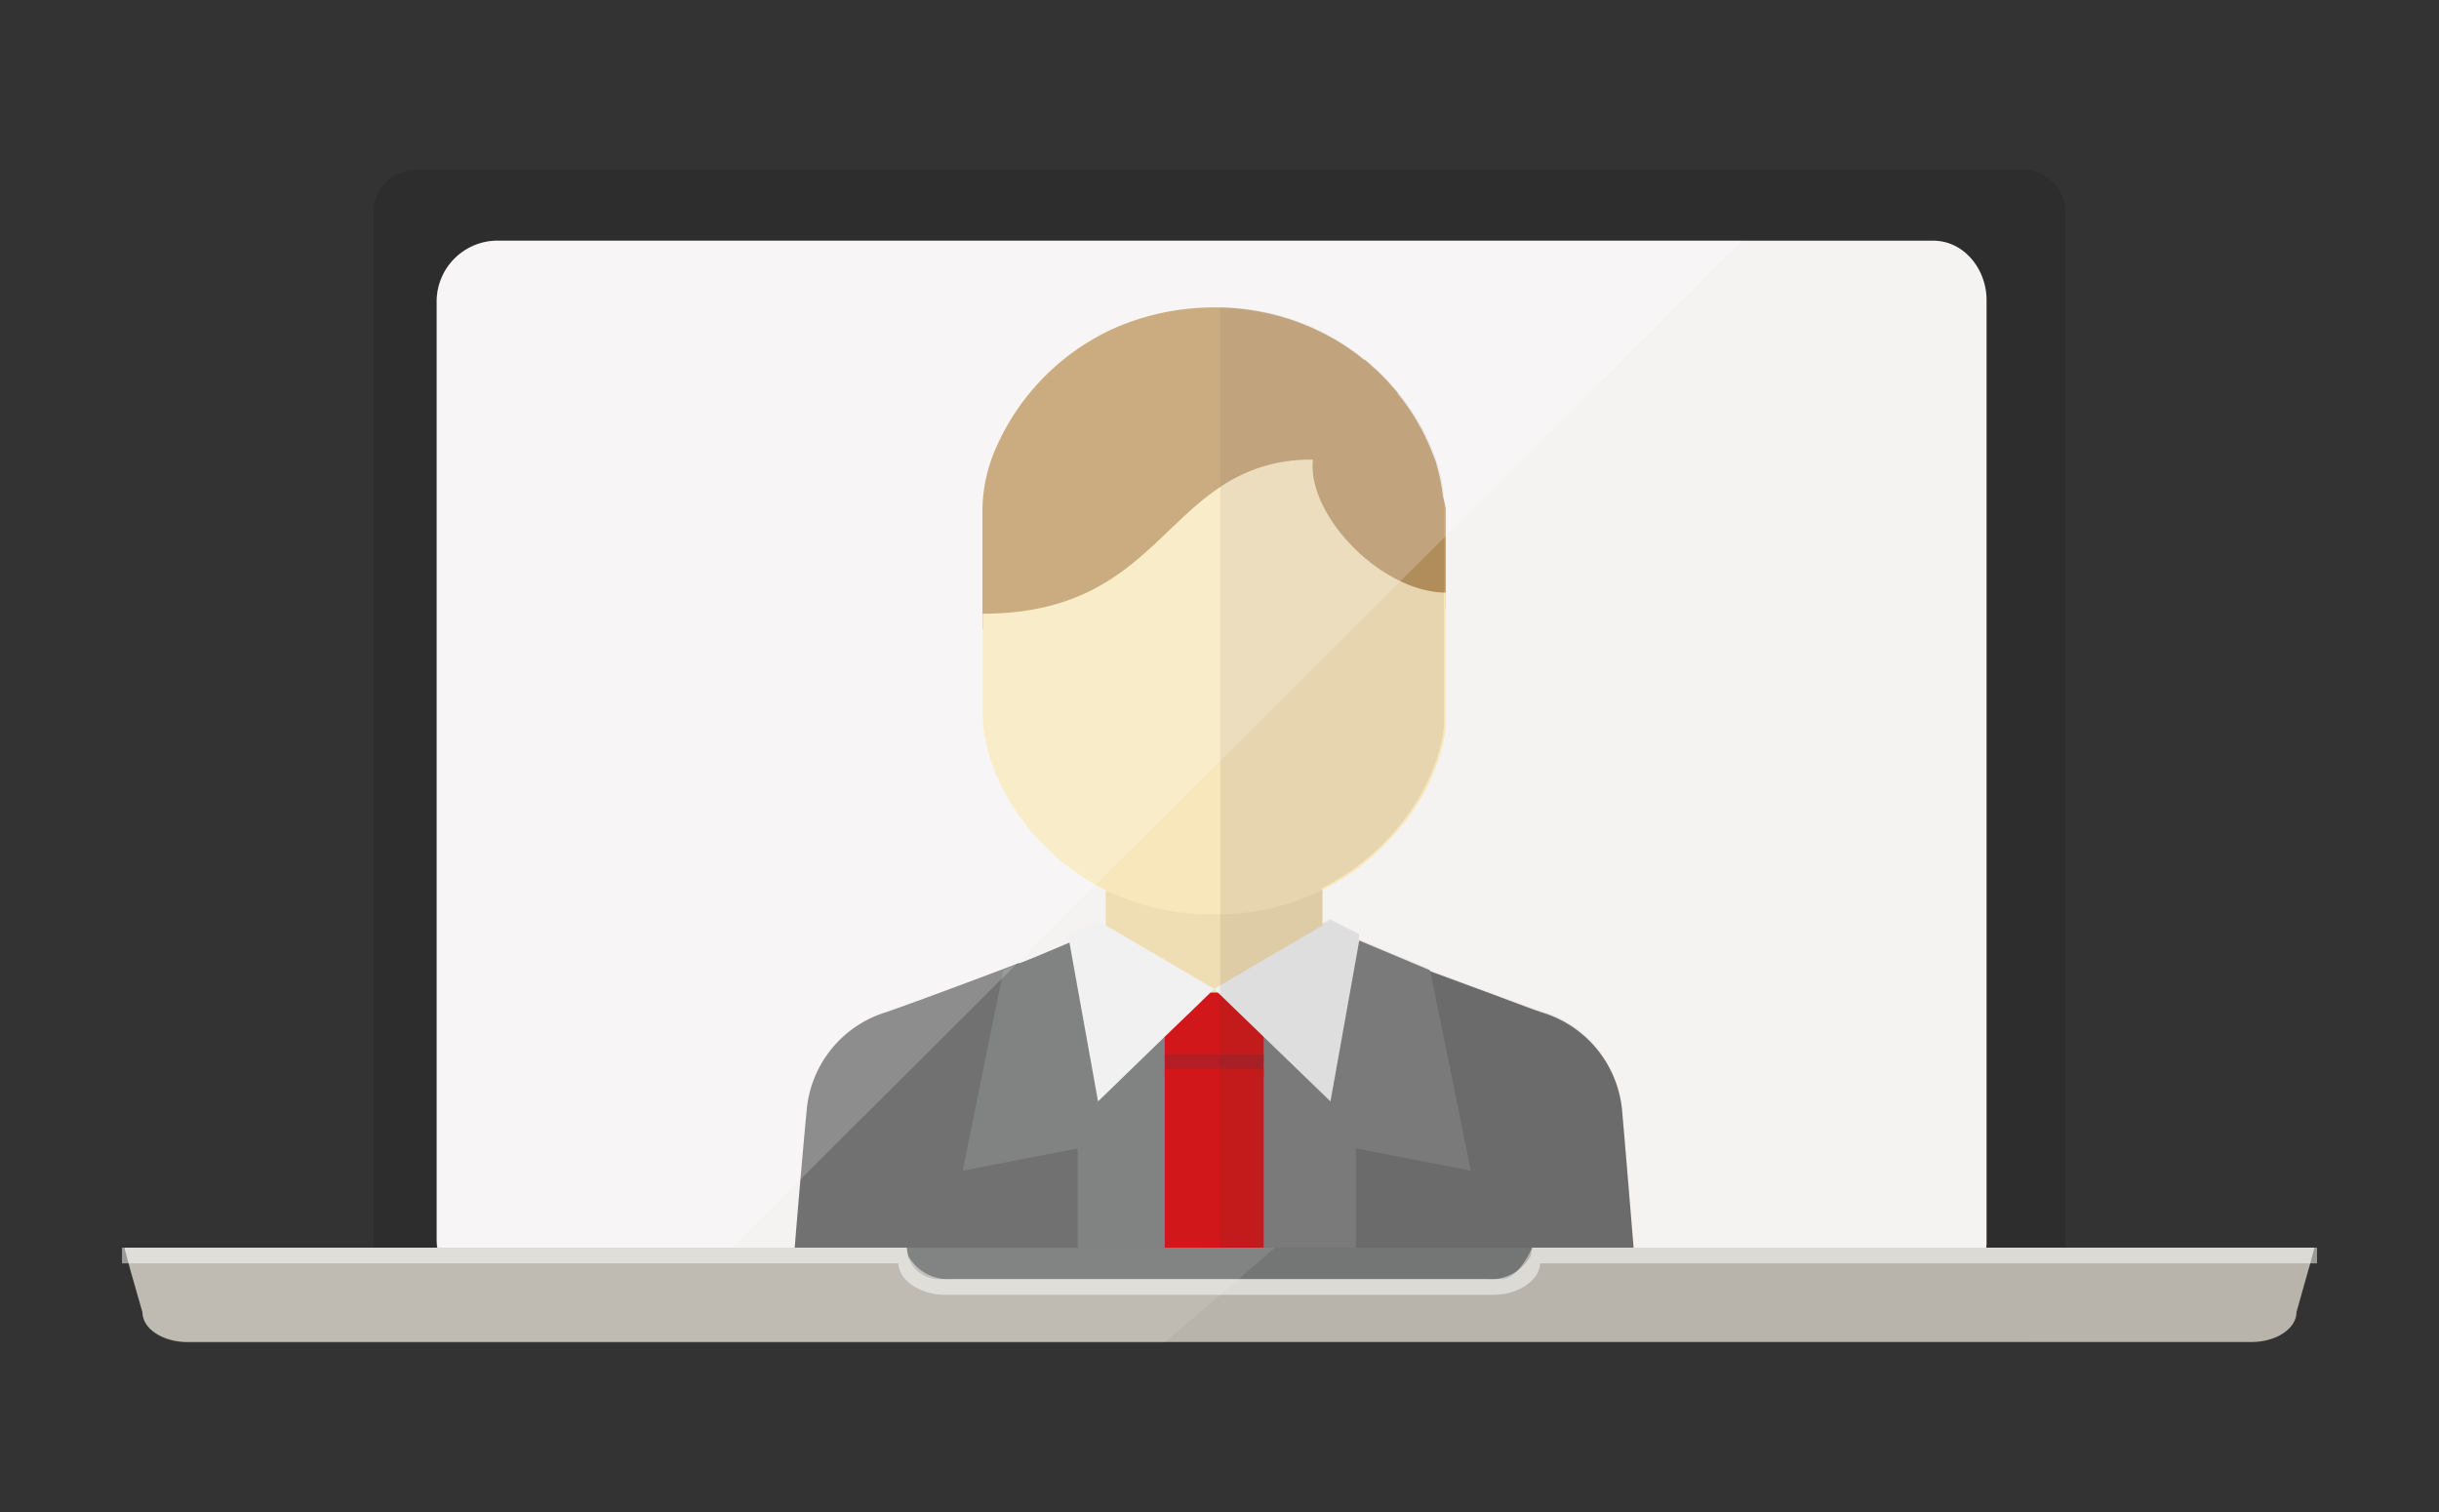
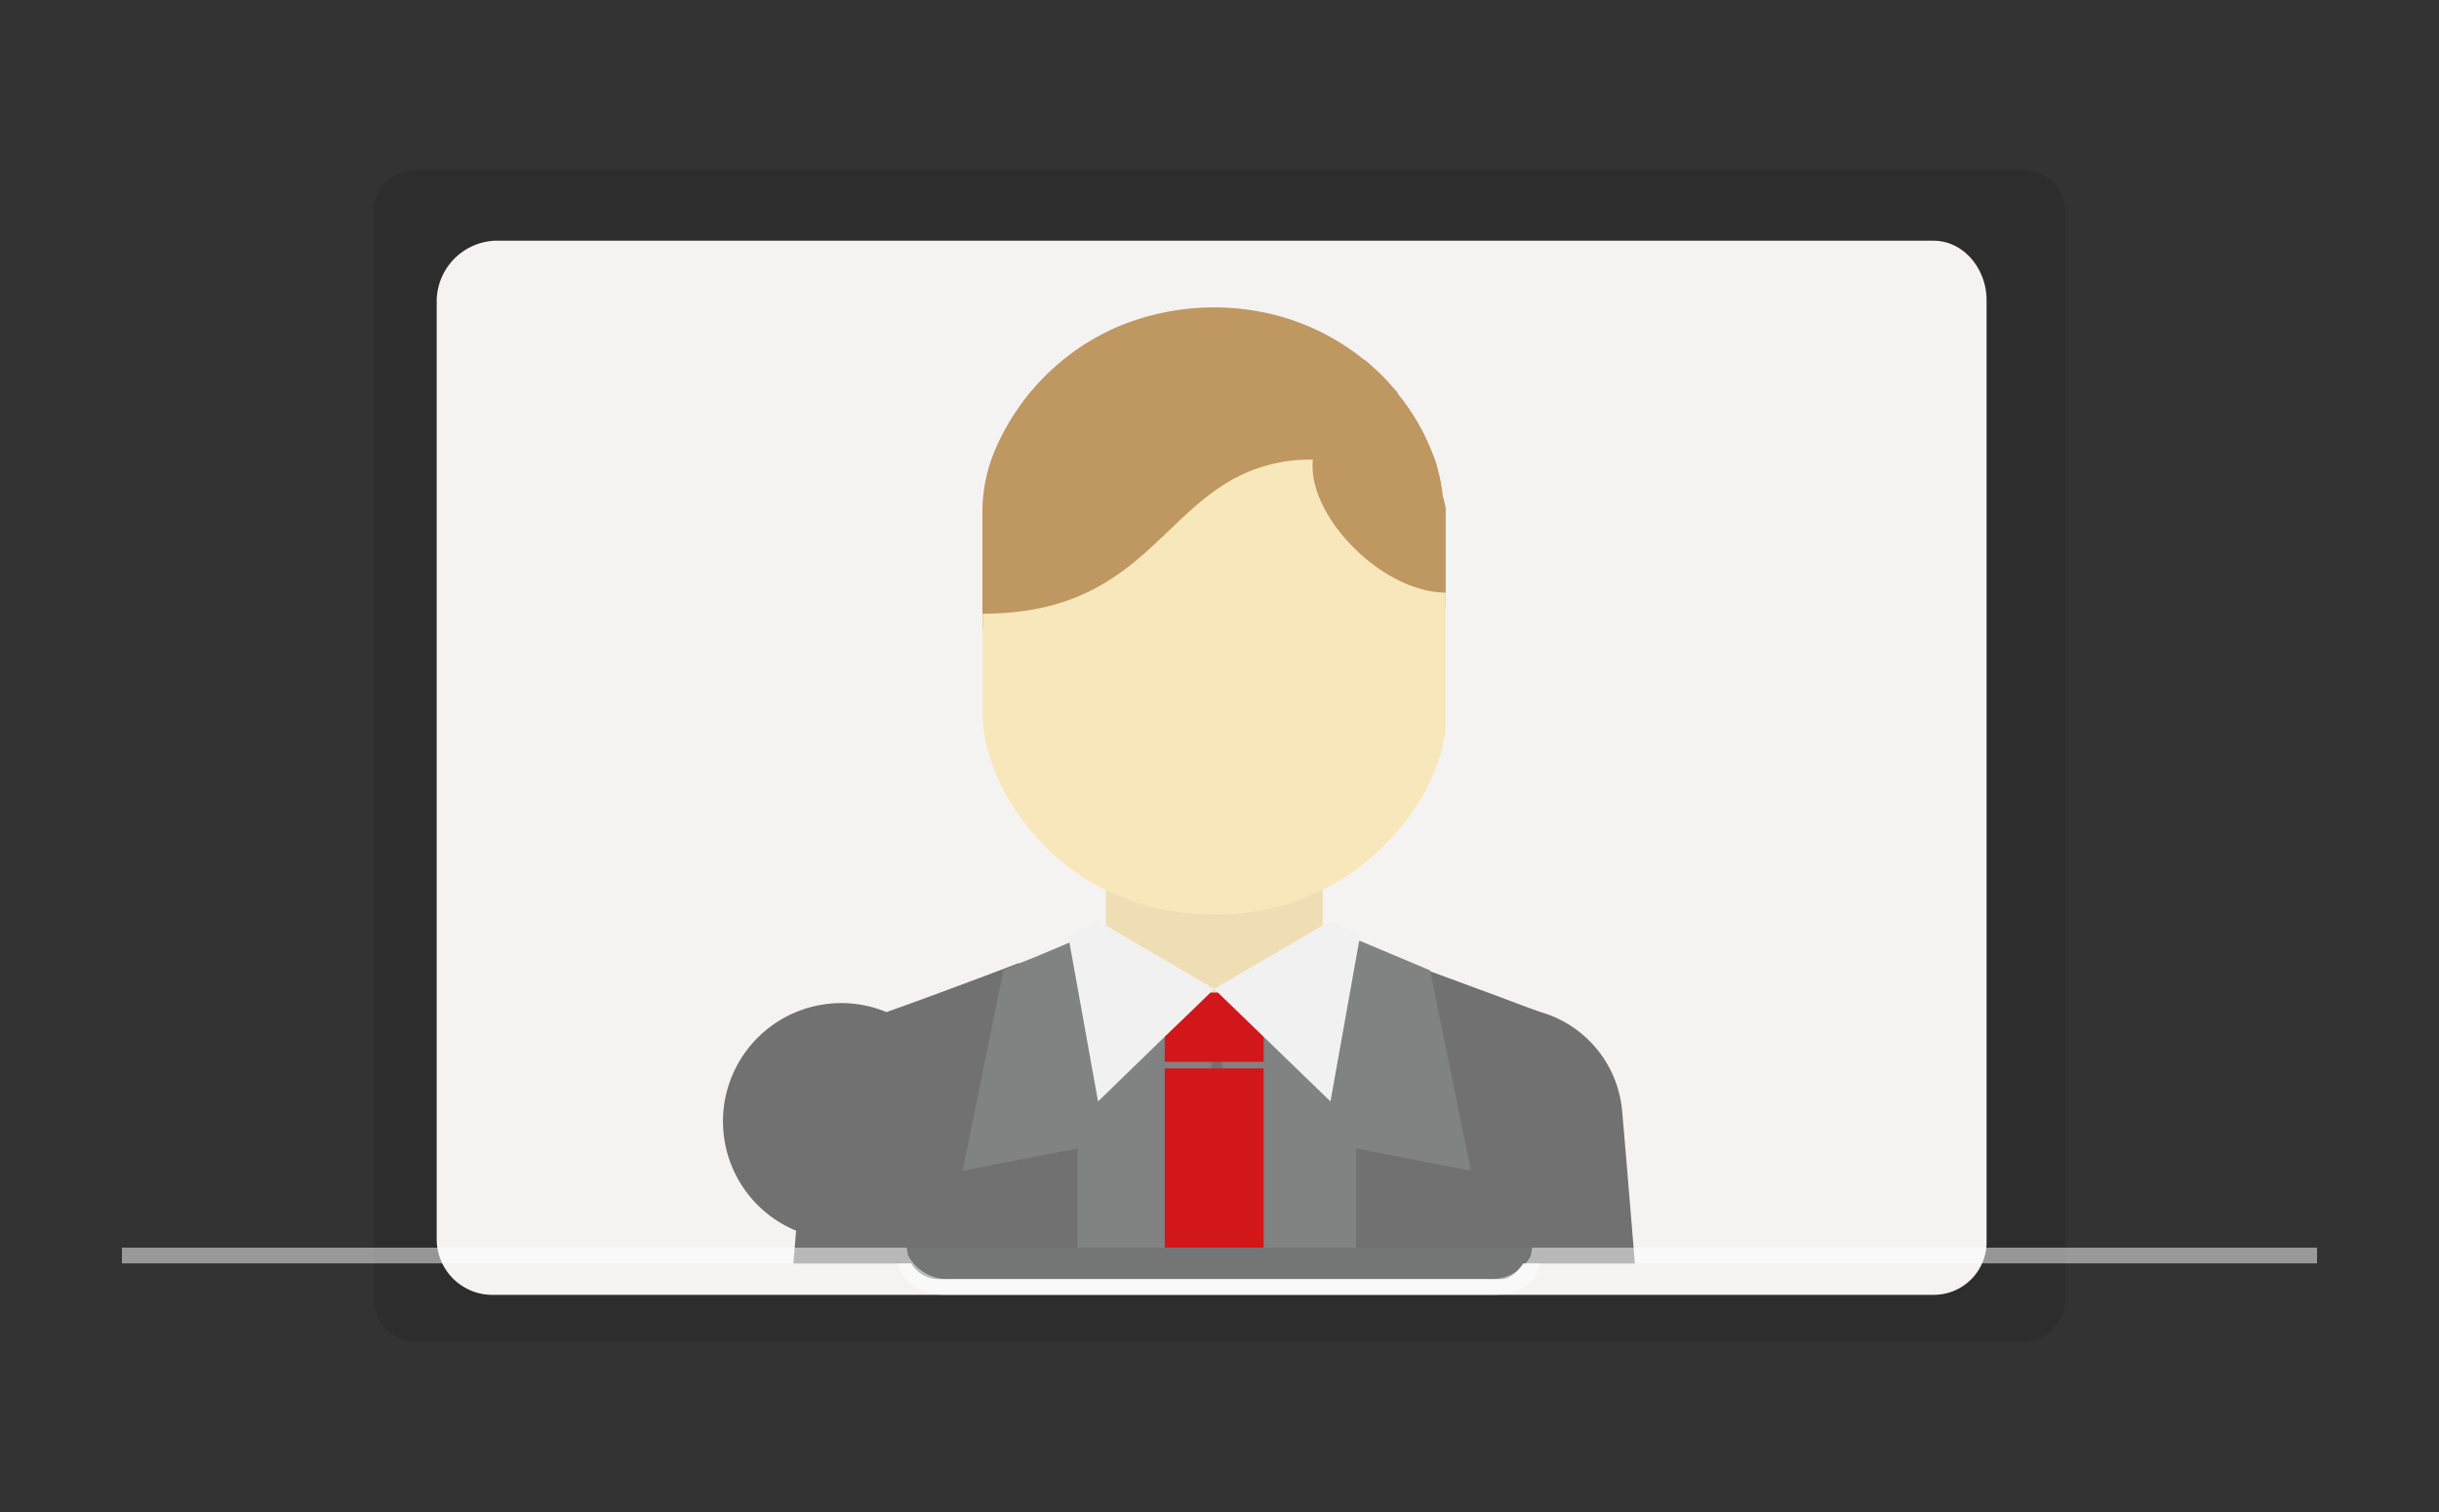
<svg xmlns="http://www.w3.org/2000/svg" id="レイヤー_1" data-name="レイヤー 1" viewBox="0 0 200 124">
  <rect x="0" y="0" width="200" height="124" fill="#333333" stroke="none" />
  <defs>
    <style>.cls-1{fill:#2d2d2d;}.cls-2{fill:#7fa481;}.cls-14,.cls-17,.cls-18,.cls-3{fill:#fff;}.cls-3{opacity:0.3;}.cls-4{fill:#f5f3f2;}.cls-5{fill:#717171;}.cls-6{fill:#818282;}.cls-7{fill:#be9761;}.cls-8{fill:#efddb4;}.cls-9{fill:#f8e7bb;}.cls-10{fill:#d1171a;}.cls-11{fill:#b21e24;}.cls-12{fill:#f1f1f1;}.cls-13{fill:#3d3a39;}.cls-13,.cls-18{opacity:0.1;}.cls-14{opacity:0.2;}.cls-15{fill:#b8b4ab;}.cls-16{fill:#747575;}.cls-17{opacity:0.5;}.cls-19{fill:none;}</style>
  </defs>
  <path class="cls-1" d="M169.35,17.17v89.57a3.53,3.53,0,0,1-3.58,3.32H34.23a3.53,3.53,0,0,1-3.58-3.32V17.17a3.45,3.45,0,0,1,3.58-3.24H165.77A3.45,3.45,0,0,1,169.35,17.17Z" />
  <polygon class="cls-2" points="91.39 34.89 91.39 34.9 91.39 34.89 91.39 34.89" />
  <polygon class="cls-3" points="91.39 36.07 91.67 36.07 91.39 34.9 91.39 36.07" />
  <path class="cls-4" d="M162.9,24.6v77.11a4.33,4.33,0,0,1-4.37,4.48H40.59a4.92,4.92,0,0,1-1.09-.08,4.58,4.58,0,0,1-3.69-4.4V24.6a5,5,0,0,1,4.78-4.86H158.53C161.06,19.74,162.9,22.09,162.9,24.6Z" />
-   <path class="cls-5" d="M134.06,103.61h-69l.22-2.68c.24-2.93.64-7.52.88-10A9.25,9.25,0,0,1,72.69,83c1.81-.63,6.54-2.37,10.8-4l.11,0,4.13-1.54.65-.23,2.29-.85.52-.21h0l.37-.14,8,.24h.49l7.49-.23.38.14.53.21,2.5.93.43.16,5.9,2.18h0l1.42.52,2.06.76.65.24,1.25.46,2.66,1,.42.15.69.24A9.29,9.29,0,0,1,133,90.94C133.34,94.74,134.06,103.61,134.06,103.61Z" />
+   <path class="cls-5" d="M134.06,103.61h-69l.22-2.68A9.25,9.25,0,0,1,72.69,83c1.81-.63,6.54-2.37,10.8-4l.11,0,4.13-1.54.65-.23,2.29-.85.52-.21h0l.37-.14,8,.24h.49l7.49-.23.38.14.53.21,2.5.93.43.16,5.9,2.18h0l1.42.52,2.06.76.65.24,1.25.46,2.66,1,.42.15.69.24A9.29,9.29,0,0,1,133,90.94C133.34,94.74,134.06,103.61,134.06,103.61Z" />
  <polygon class="cls-6" points="99.33 81.1 99.33 103.48 88.37 103.48 88.37 94.18 78.94 96.01 82.28 79.58 83.49 79.07 83.6 79.03 87.7 77.3 88.07 77.15 88.38 77.26 90.67 78.06 99.33 81.1" />
  <polygon class="cls-6" points="111.49 77.15 117.27 79.58 120.61 96.01 111.19 94.18 111.19 103.48 100.23 103.48 100.23 81.1 111.49 77.15" />
  <path class="cls-7" d="M118.55,41.69v8.16c-9.08,0-12.64,4.37-16.51,8-.64.59-1.29,1.16-2,1.7a13.23,13.23,0,0,1-8.6,2.95,6.88,6.88,0,0,0-.79-3.72c-1.78-3.65-6.14-7.15-10.09-7.18V41.69a13,13,0,0,1,1.13-5,19.23,19.23,0,0,1,9.84-9.84,20.45,20.45,0,0,1,12.65-1.11,19.16,19.16,0,0,1,7,3.24c.23.17.45.34.66.52l.06,0,0,0c.18.15.36.3.52.45s.31.27.46.41.34.32.5.49.41.41.6.64.42.46.62.7a.18.18,0,0,1,0,.07h0a.1.1,0,0,1,0,0,17.68,17.68,0,0,1,1.42,2c.09.14.17.28.25.42a14.53,14.53,0,0,1,.73,1.41c.07.13.12.27.18.4l.06.13c.14.33.27.67.4,1s.16.49.23.75.15.57.21.85.11.55.15.82.06.43.08.64A7.76,7.76,0,0,1,118.55,41.69Z" />
  <rect class="cls-8" x="90.67" y="57.83" width="17.8" height="24.64" />
  <path class="cls-9" d="M118.55,48.6v9.89q0,.34,0,.69c0,.19,0,.4,0,.6a5.62,5.62,0,0,1-.09.57l-.06.35c-.06.27-.12.54-.19.82s-.13.44-.2.66-.27.75-.42,1.14c-.08.19-.16.38-.25.57-.21.47-.45,1-.72,1.43-.13.22-.26.44-.4.66l-.35.52A17,17,0,0,1,114,68.81l-.43.45a7,7,0,0,1-.62.6l-.51.46a3.15,3.15,0,0,1-.3.24l-.48.4c-.26.21-.53.41-.8.59a7.22,7.22,0,0,1-.65.42.55.55,0,0,1-.17.11,7.1,7.1,0,0,1-.7.41.79.79,0,0,1-.24.15,5.65,5.65,0,0,1-.6.31h0a19.53,19.53,0,0,1-8.4,2.05h-.49A19.73,19.73,0,0,1,90.67,73c-6.47-3.24-10.09-9.67-10.09-14.47V50.33c11.29,0,14-6.76,19.48-10.39a13,13,0,0,1,7.6-2.24C107.16,42.22,113.23,48.56,118.55,48.6Z" />
  <rect class="cls-10" x="95.51" y="81.4" width="8.11" height="5.68" />
-   <rect class="cls-11" x="95.51" y="86.48" width="8.11" height="1.82" />
  <polygon class="cls-12" points="99.57 81.1 99.33 81.33 99.26 81.4 98.16 82.47 95.5 85.03 90.04 90.33 87.73 77.49 87.7 77.3 87.6 76.74 90.04 75.52 90.67 75.89 91.19 76.2 91.2 76.2 99.57 81.1" />
  <polygon class="cls-12" points="99.56 81.1 109.1 75.52 111.53 76.74 109.1 90.33 99.56 81.1" />
  <rect class="cls-10" x="95.51" y="87.62" width="8.11" height="15.99" />
-   <path class="cls-13" d="M134.06,103.61h-34V25.18a20.21,20.21,0,0,1,4.14.51,19.16,19.16,0,0,1,7,3.24c.23.17.45.34.66.52l.06,0,0,0c.18.15.36.3.52.45s.31.27.46.41.34.32.5.49a6.06,6.06,0,0,1,.6.64c.22.23.42.46.62.7a.27.27,0,0,1,.07.08.1.1,0,0,1,0,0,17.68,17.68,0,0,1,1.42,2c.09.14.17.28.25.42a14.53,14.53,0,0,1,.73,1.41c.07.13.12.27.18.4l.06.13c.14.33.27.67.4,1s.16.49.23.75.15.57.21.85.11.55.15.82.06.43.08.64a7.76,7.76,0,0,1,0,.95v16.8q0,.34,0,.69c0,.19,0,.4,0,.6a13.71,13.71,0,0,1-.54,2.4,3.39,3.39,0,0,1-.15.41c-.08.24-.17.48-.27.73s-.16.38-.25.57-.22.47-.34.71-.25.49-.38.72-.26.44-.4.66-.22.33-.33.49,0,0,0,0c-.17.26-.35.52-.54.77s-.49.64-.75.94-.36.42-.57.63l-.4.42c-.2.21-.41.41-.62.6l-.43.39a2.85,2.85,0,0,1-.38.31l-.48.4a.28.28,0,0,1-.09.07,6,6,0,0,1-.57.42.45.45,0,0,1-.14.1,7.22,7.22,0,0,1-.65.42.55.55,0,0,1-.17.11q-.37.24-.75.45a.62.62,0,0,1-.19.11,2.32,2.32,0,0,1-.38.2,1.55,1.55,0,0,1-.22.12v2.93l.64-.37,2.43,1.22-.08.42h0l5.78,2.43,0,.1.71.26,6.37,2.36.5.18,1.57.55A9.29,9.29,0,0,1,133,90.94C133.34,94.74,134.06,103.61,134.06,103.61Z" />
-   <path class="cls-14" d="M142.83,19.74,56.15,106.19H36.8a1,1,0,0,1-1-.85V24.6a5,5,0,0,1,4.78-4.86Z" />
-   <path class="cls-15" d="M189.79,102.32l-.28,1.05-1.19,4.21c0,1.38-1.66,2.48-3.7,2.48H15.38c-2,0-3.7-1.07-3.7-2.45l-.94-3.28-.51-1.88,0-.13Z" />
  <path class="cls-16" d="M125.64,102.32h0s-1.11,2.58-2.48,2.58H76.84a2.62,2.62,0,0,1-2.48-2.58h51.28Z" />
  <path class="cls-17" d="M190,102.32v1.29H126.29c0,1.29-1.7,2.58-3.81,2.58h-45c-2.11,0-3.81-1.29-3.81-2.58H10v-1.29H74.35s.07.46.12.66a3.76,3.76,0,0,0,3.6,1.92h43.86a3.76,3.76,0,0,0,3.6-1.92c0-.2.12-.66.12-.66Z" />
-   <path class="cls-18" d="M104.55,102.32l-2.93,2.54-1.17,1L99,107.1l-3.51,3H15.38c-2,0-3.7-1.07-3.7-2.45l-.94-3.28-.51-1.88,0-.13Z" />
  <rect class="cls-19" width="200" height="124" />
</svg>